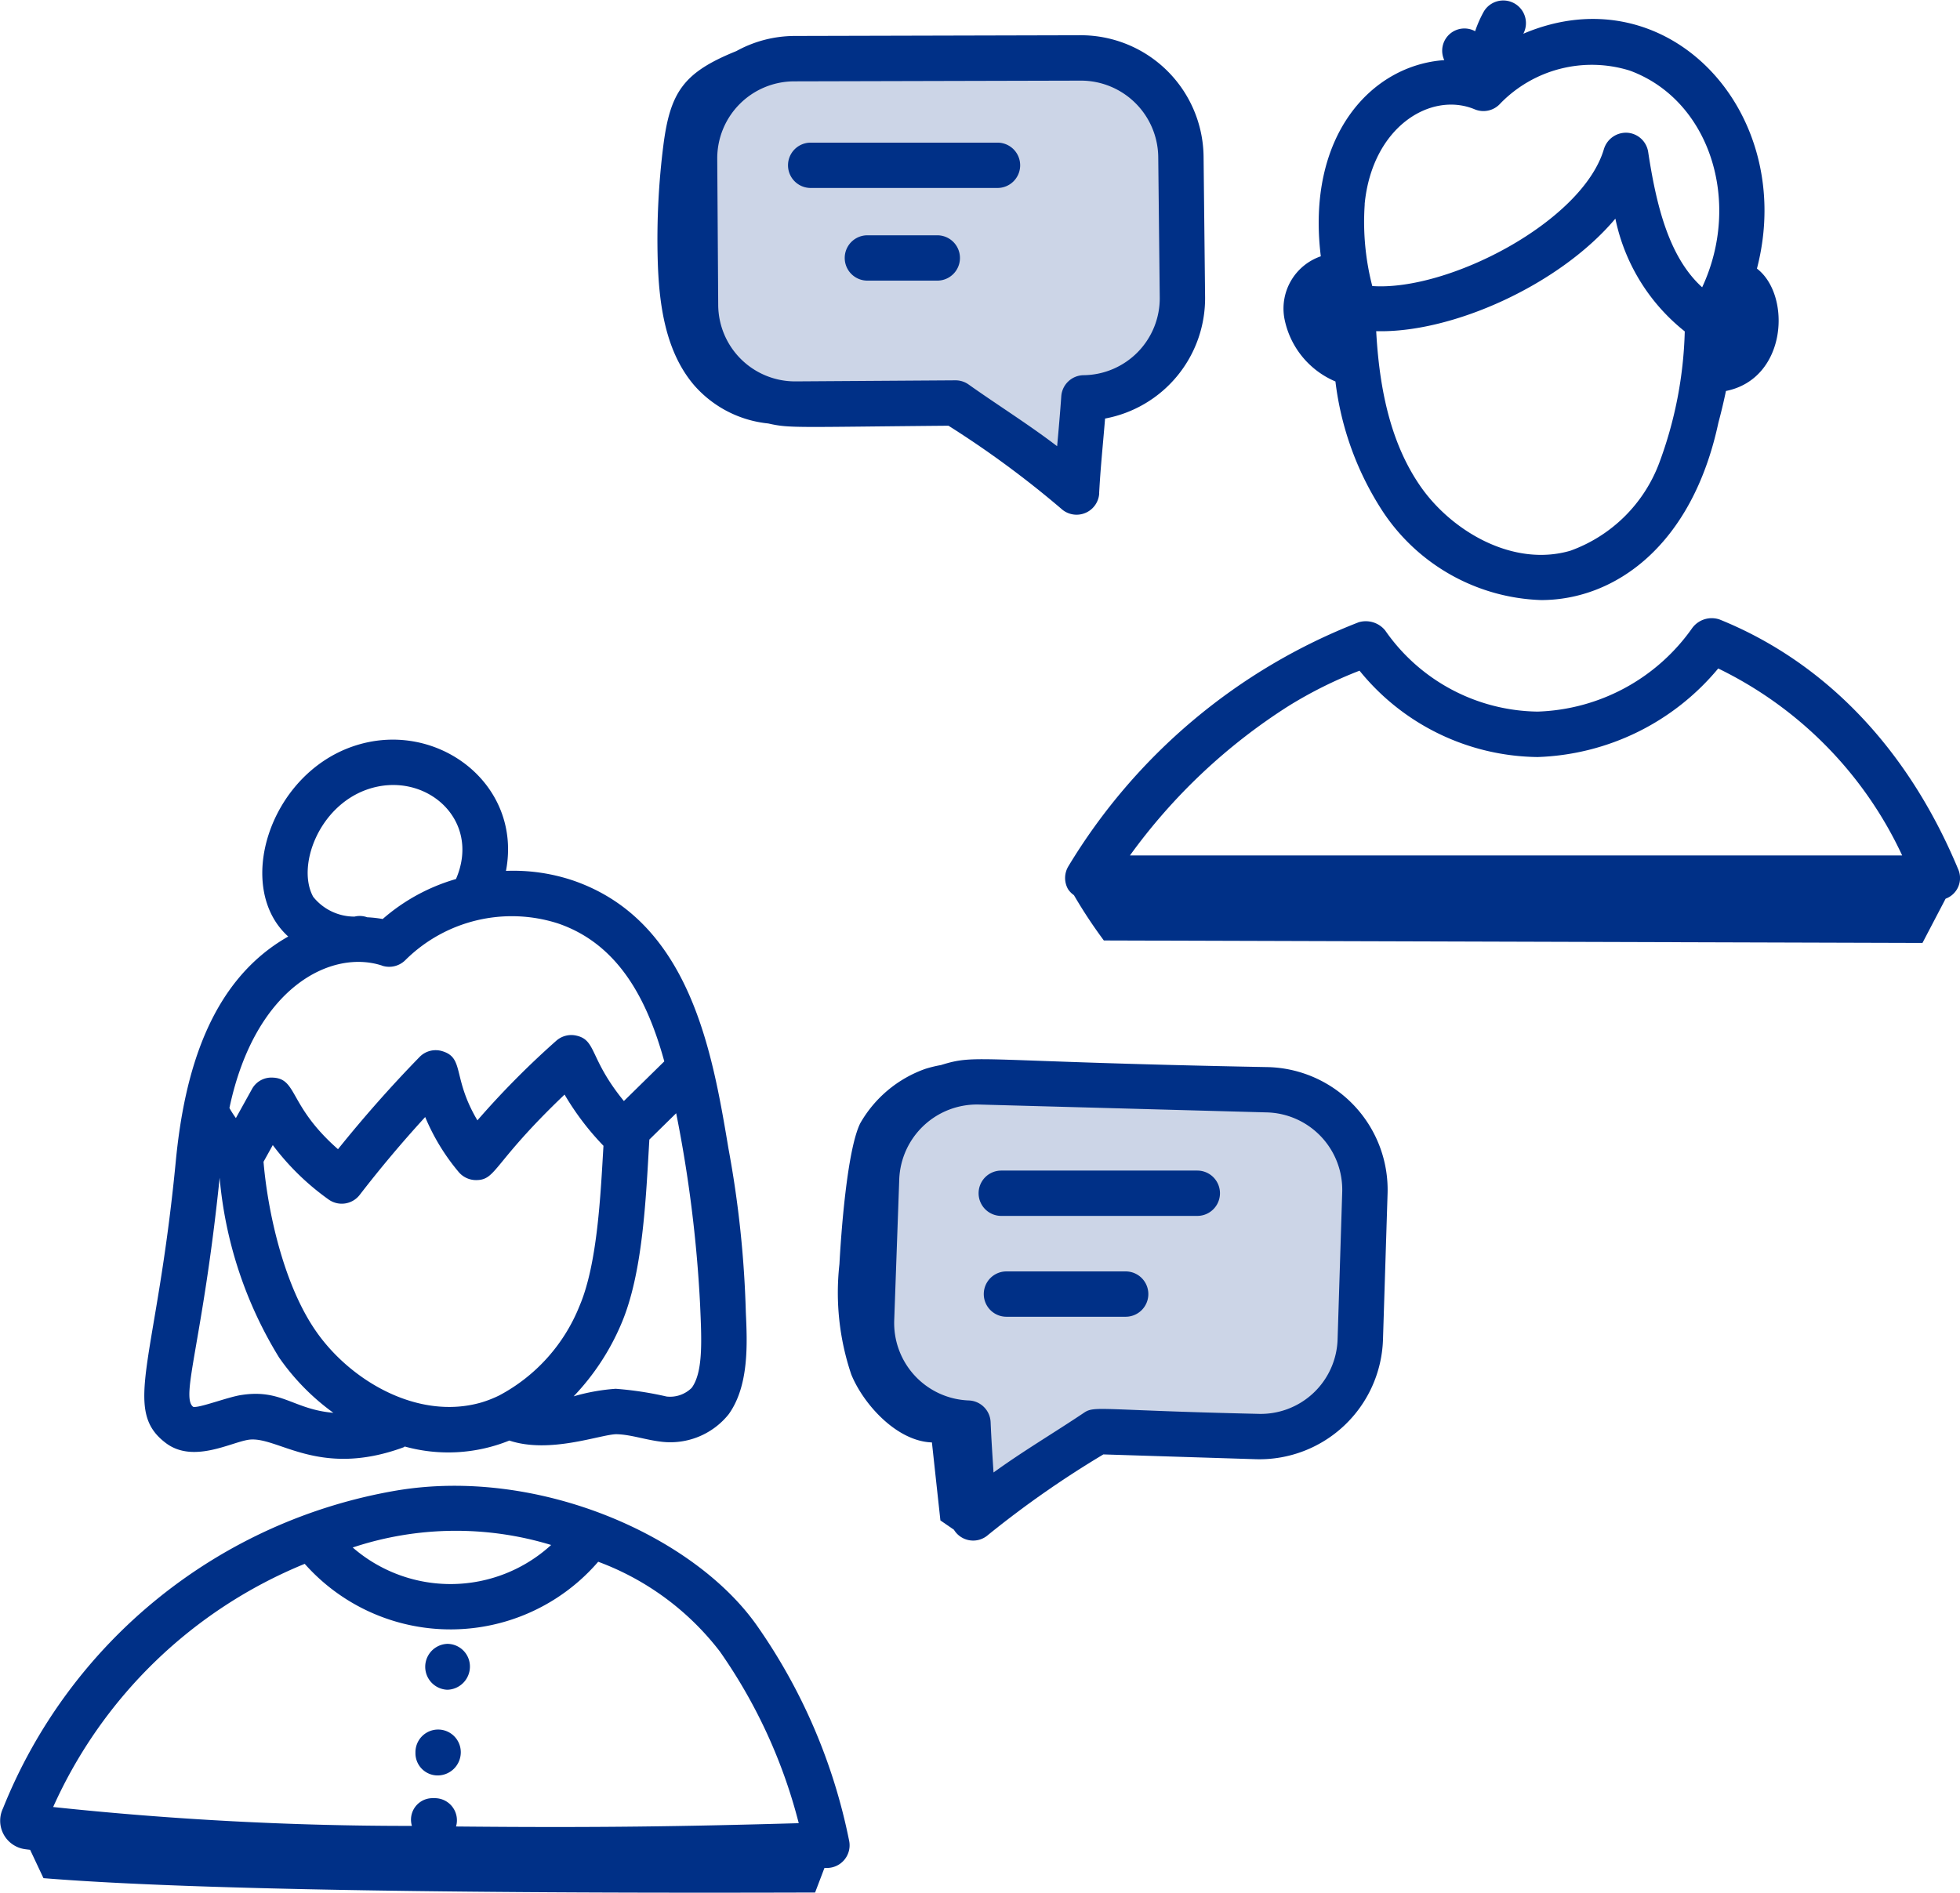
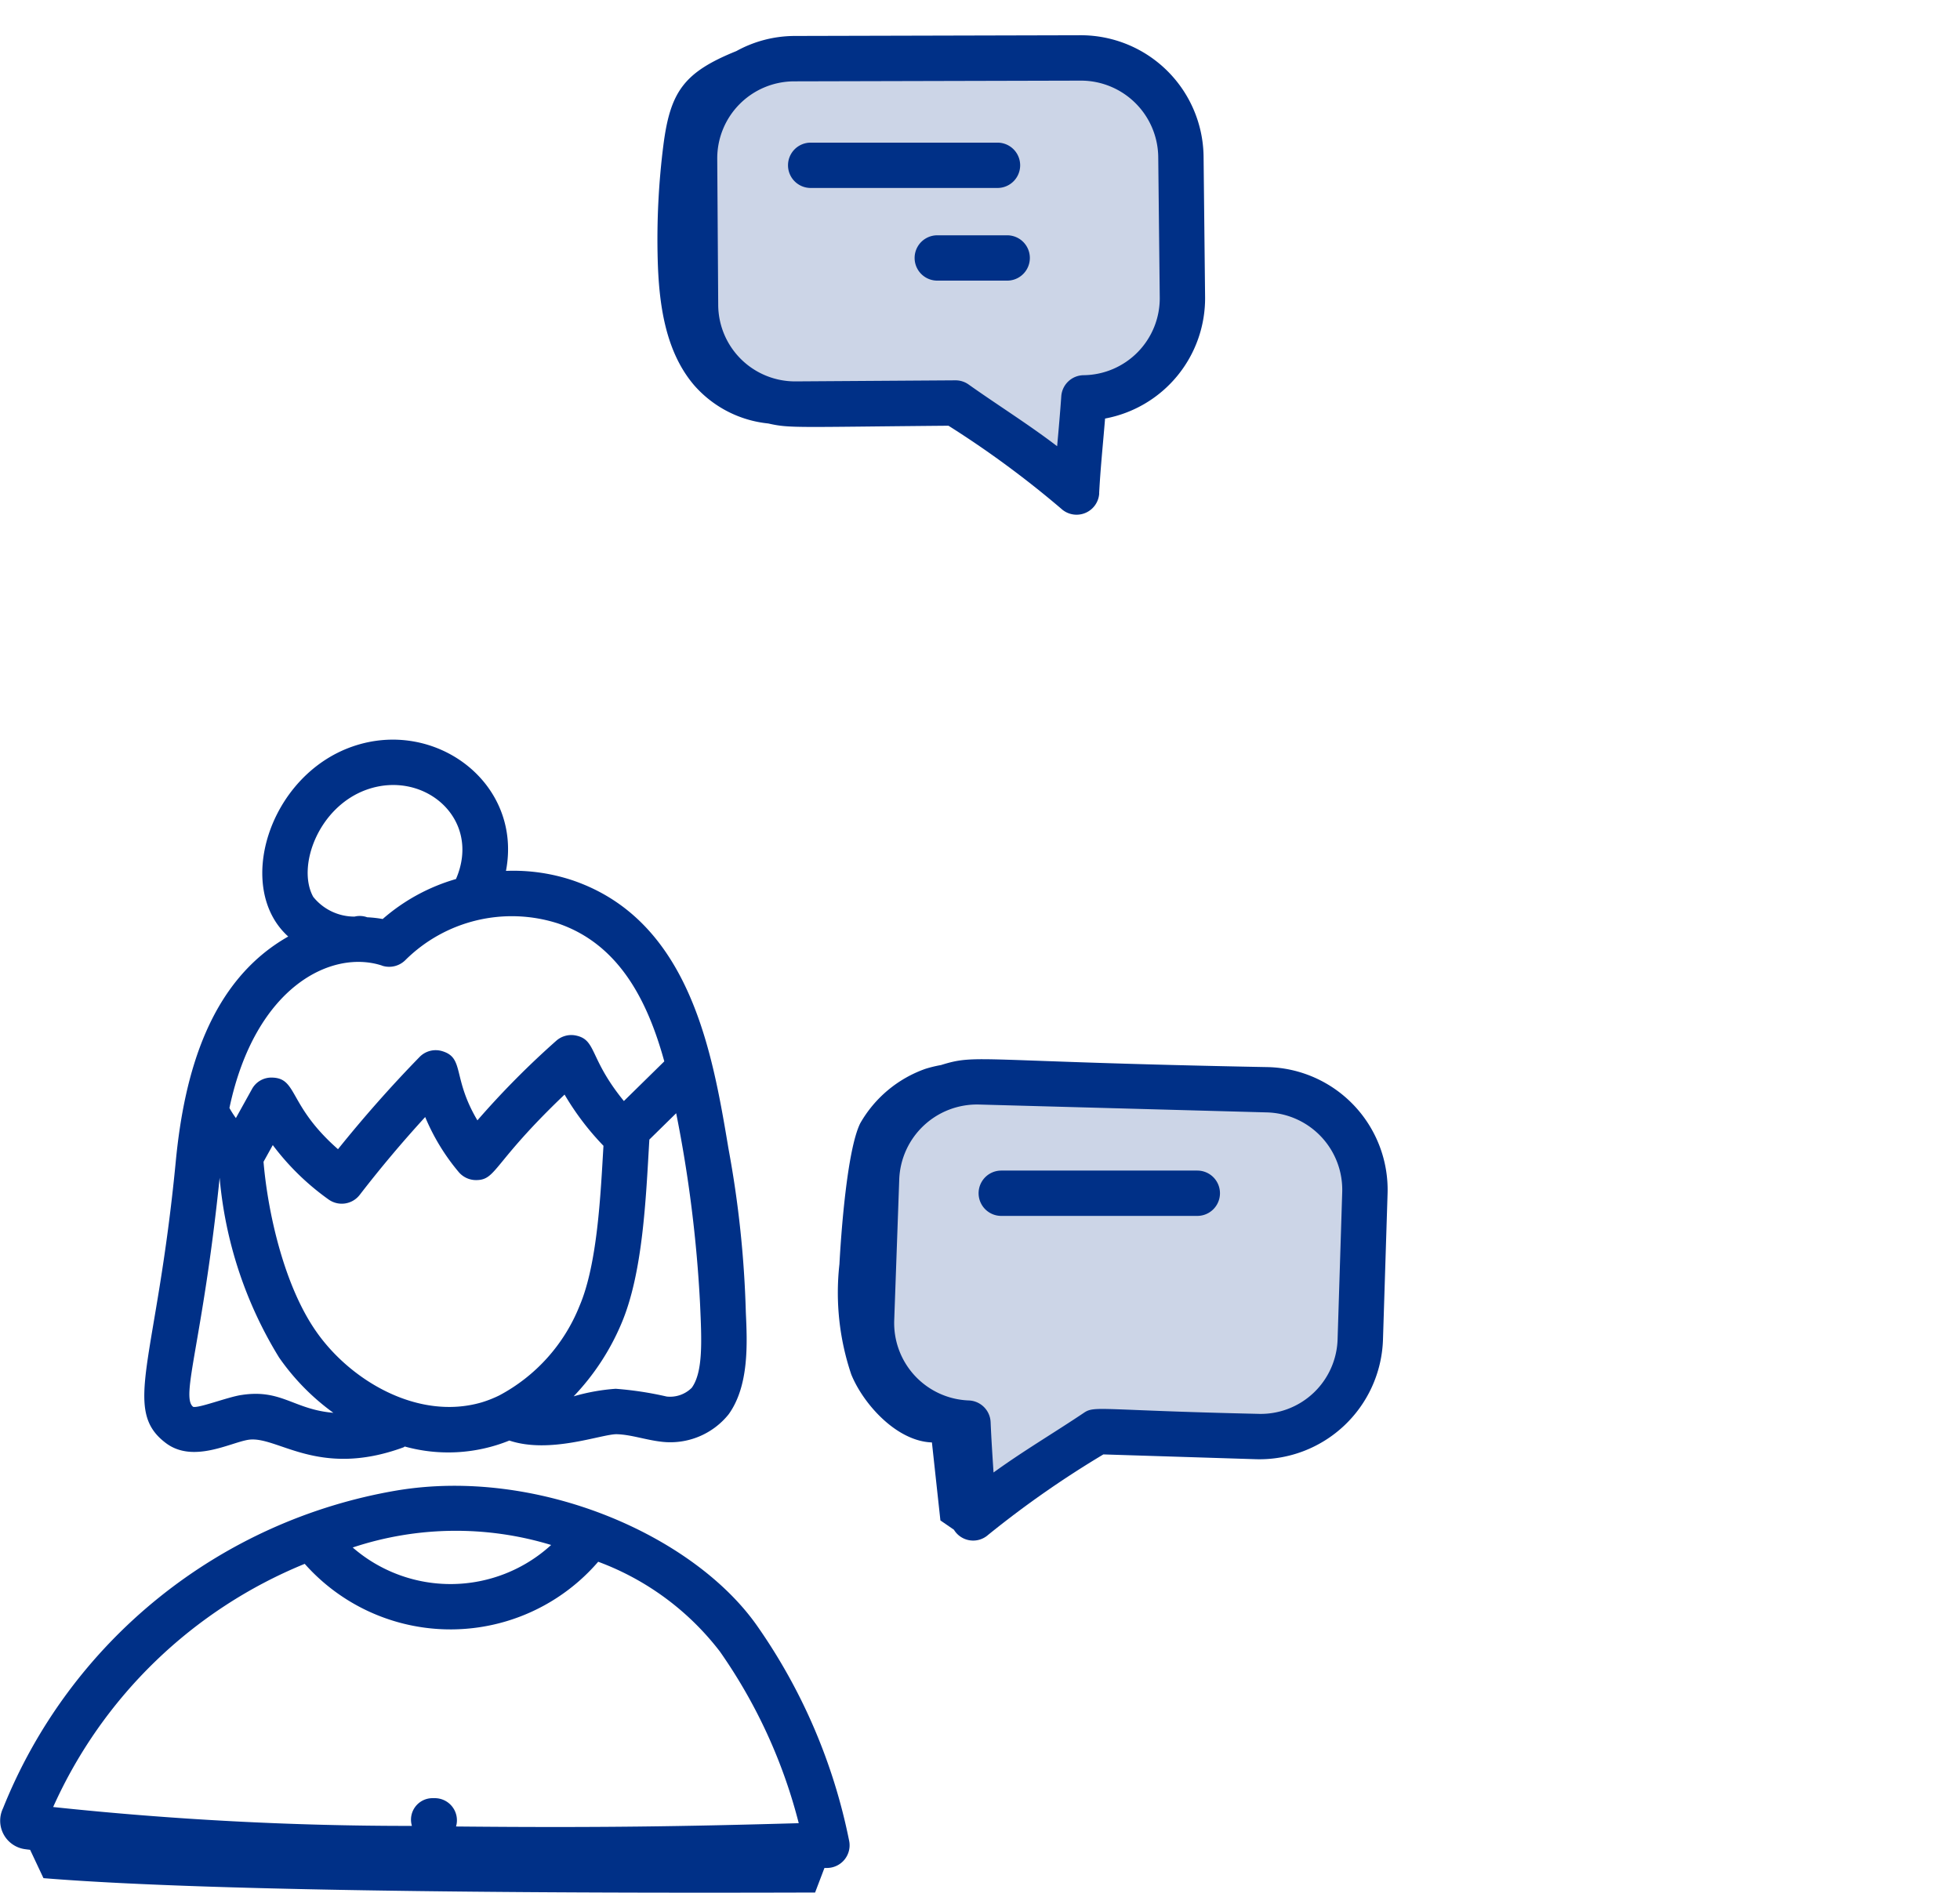
<svg xmlns="http://www.w3.org/2000/svg" width="103.754" height="100.209" viewBox="0 0 103.754 100.209">
  <g id="Group_3449" data-name="Group 3449" transform="translate(-614 -862)">
    <g id="community_news" data-name="community news" transform="translate(614 862)">
      <path id="Path_34088" data-name="Path 34088" d="M15.792,2.3C24.863,2.3,28.7,4.786,28.7,11.066c.093,7.3-3.177,11.084-14.045,9.59-1.888.434-3.638,2.927-5.643,2.927-1.742,0-2.184-2.831-3.463-3.533-3.651-1.934-2.165-6-3.074-10.636C1.351,3.671,6.72,2.3,15.792,2.3Z" transform="translate(43.572 54.936)" fill="#ccd5e7" />
      <path id="Path_34089" data-name="Path 34089" d="M15.238,2.3C6.167,2.3,2.329,4.786,2.329,11.066c-.093,7.3,3.177,11.084,14.045,9.59,1.888.434,4.334,3.127,6.339,3.127,1.742,0,1.488-3.031,2.767-3.732,3.651-1.934,2.165-6,3.074-10.636C29.68,3.671,24.31,2.3,15.238,2.3Z" transform="translate(33.464 0.606)" fill="#ccd5e7" />
      <g id="_x38_5" transform="translate(0 0)">
        <path id="Path_34076" data-name="Path 34076" d="M10.532,52c-1.019,10.6-2.887,13.141-.513,14.915,1.431,1.066,3.384-.023,4.347-.18,1.525-.243,3.689,2.061,8.216.4.028-.01.047-.033.074-.045a8.614,8.614,0,0,0,5.534-.316c2.144.716,4.815-.322,5.665-.336.779.018,1.526.3,2.4.4A3.957,3.957,0,0,0,39.8,65.383c1.089-1.516.985-3.76.909-5.4a55.772,55.772,0,0,0-.916-8.65c-.854-5.1-2.025-12.08-8.236-14.214a9.916,9.916,0,0,0-3.545-.506c.89-4.65-3.749-8.109-8.126-6.584-4.433,1.543-6.256,7.487-3.4,10.059C12.344,42.437,10.984,47.291,10.532,52Zm3.454,12.365c-.737.118-2.228.7-2.531.625-.684-.515.508-3.465,1.4-12.131A21.774,21.774,0,0,0,16,62.375a12.211,12.211,0,0,0,2.875,2.93C16.762,65.128,16.128,64.026,13.985,64.366ZM17.966,61c-1.713-2.447-2.567-6.339-2.788-8.985l.49-.885a13.41,13.41,0,0,0,2.953,2.88,1.2,1.2,0,0,0,1.649-.244c1.087-1.409,2.247-2.789,3.466-4.121a11.2,11.2,0,0,0,1.771,2.909,1.2,1.2,0,0,0,.92.43h.013c1.076-.009.855-.886,4.674-4.528a14.4,14.4,0,0,0,2.059,2.712c-.151,2.525-.311,6.238-1.264,8.47a9.244,9.244,0,0,1-4.251,4.746,6.167,6.167,0,0,1-.94.371C23.358,65.728,19.775,63.6,17.966,61ZM37.847,63.98a1.626,1.626,0,0,1-1.327.464,18.077,18.077,0,0,0-2.7-.411,10.568,10.568,0,0,0-2.225.4,12.759,12.759,0,0,0,2.524-3.846c1.143-2.676,1.3-6.632,1.483-9.749l1.42-1.394a69.432,69.432,0,0,1,1.264,10.091C38.373,61.476,38.454,63.137,37.847,63.98ZM20.673,32.3c3.023-1.046,6.067,1.567,4.693,4.744a10.187,10.187,0,0,0-3.88,2.117,6.248,6.248,0,0,0-.82-.092,1.153,1.153,0,0,0-.67-.036,2.793,2.793,0,0,1-2.188-1.047C16.924,36.381,18.084,33.2,20.673,32.3Zm.782,9.332a1.215,1.215,0,0,0,1.236-.3,7.993,7.993,0,0,1,8.084-1.934c3.206,1.1,4.724,4.054,5.618,7.3l-2.139,2.1c-1.842-2.257-1.439-3.223-2.518-3.464a1.2,1.2,0,0,0-1.061.272A45.249,45.249,0,0,0,26.5,49.821c-1.341-2.261-.671-3.3-1.854-3.661a1.189,1.189,0,0,0-1.212.31c-1.519,1.559-2.966,3.2-4.314,4.878-2.645-2.324-2.129-3.758-3.482-3.791a1.167,1.167,0,0,0-1.078.619L13.715,49.7a5.209,5.209,0,0,1-.342-.534C14.738,42.711,18.8,40.754,21.455,41.628Z" transform="translate(-1.228 9.497)" fill="#003087" />
        <path id="Path_34077" data-name="Path 34077" d="M5.408,73.583c.091.013.189.024.282.036l.706,1.5c9.47.775,29.744.795,40.847.76l.495-1.3.164,0a1.2,1.2,0,0,0,1.144-1.434,30.156,30.156,0,0,0-4.883-11.4c-3.358-4.775-11.589-8.4-19.066-7.151A27.4,27.4,0,0,0,4.254,71.422,1.519,1.519,0,0,0,5.408,73.583Zm27.858-16.1a7.891,7.891,0,0,1-10.5.129A17.315,17.315,0,0,1,33.267,57.478Zm-13.036,1a10.319,10.319,0,0,0,15.531-.116A14.45,14.45,0,0,1,42.2,63.116a27.784,27.784,0,0,1,4.177,9.093c-6.039.171-10.615.247-18.141.175a1.172,1.172,0,0,0-1.141-1.5H27A1.139,1.139,0,0,0,25.9,72.353a178.554,178.554,0,0,1-18.991-1A24.916,24.916,0,0,1,20.23,58.476Z" transform="translate(-4.095 24.321)" fill="#003087" />
-         <path id="Path_34078" data-name="Path 34078" d="M19.335,62a1.227,1.227,0,0,0,1.2-1.23,1.2,1.2,0,0,0-1.2-1.2A1.216,1.216,0,0,0,19.335,62Z" transform="translate(4.341 27.465)" fill="#003087" />
-         <path id="Path_34079" data-name="Path 34079" d="M19.033,64.833a1.227,1.227,0,0,0,1.2-1.23,1.2,1.2,0,1,0-2.4,0v.059A1.176,1.176,0,0,0,19.033,64.833Z" transform="translate(4.159 29.169)" fill="#003087" />
        <path id="Path_34080" data-name="Path 34080" d="M49.216,30.616c.074-1.379.188-2.421.314-3.955A6.48,6.48,0,0,0,54.824,20.2l-.08-7.443a6.5,6.5,0,0,0-6.482-6.39h-.014l-15.186.038a6.42,6.42,0,0,0-3.049.8c-2.777,1.124-3.5,2.143-3.865,4.989a39.6,39.6,0,0,0-.3,6.041c.064,2.363.4,4.879,1.934,6.669A6.011,6.011,0,0,0,31.7,26.922c1.141.259,1.411.19,9.54.119a51.91,51.91,0,0,1,5.964,4.39,1.2,1.2,0,0,0,2.016-.816Zm-2.005-5.129c-.055.8-.146,1.844-.219,2.639-1.508-1.154-3.135-2.167-4.684-3.266a1.193,1.193,0,0,0-.695-.222h-.008l-8.449.056a4.07,4.07,0,0,1-4.105-4.052L29,12.915a4.078,4.078,0,0,1,4.069-4.107l15.195-.038a4.093,4.093,0,0,1,4.08,4.018l.08,7.443a4.076,4.076,0,0,1-4.028,4.135A1.2,1.2,0,0,0,47.211,25.486Z" transform="translate(8.968 -4.501)" fill="#003087" />
        <path id="Path_34081" data-name="Path 34081" d="M41.242,9.92H31.352a1.2,1.2,0,1,0,0,2.4h9.889a1.2,1.2,0,0,0,0-2.4Z" transform="translate(11.562 -2.368)" fill="#003087" />
-         <path id="Path_34082" data-name="Path 34082" d="M36.928,12.984h-3.7a1.2,1.2,0,0,0,0,2.4h3.7a1.2,1.2,0,0,0,0-2.4Z" transform="translate(12.688 -0.526)" fill="#003087" />
+         <path id="Path_34082" data-name="Path 34082" d="M36.928,12.984a1.2,1.2,0,0,0,0,2.4h3.7a1.2,1.2,0,0,0,0-2.4Z" transform="translate(12.688 -0.526)" fill="#003087" />
        <path id="Path_34083" data-name="Path 34083" d="M54.566,40.651c-15.624-.295-15.376-.713-17.317-.109a6.679,6.679,0,0,0-.823.2,6.439,6.439,0,0,0-3.452,2.885c-.7,1.421-1.016,5.872-1.1,7.456a13.55,13.55,0,0,0,.624,5.834c.624,1.547,2.389,3.543,4.272,3.606.149,1.372.3,2.762.449,4.129l.715.492a1.191,1.191,0,0,0,1.812.273,52.477,52.477,0,0,1,6.1-4.26l8.1.255a6.546,6.546,0,0,0,6.7-6.3l.244-7.759A6.5,6.5,0,0,0,54.566,40.651ZM58.245,55.04a4.073,4.073,0,0,1-4.23,3.969c-8.342-.187-8.621-.444-9.191-.061-1.587,1.067-3.22,2.025-4.793,3.167-.06-.937-.115-1.752-.154-2.666A1.2,1.2,0,0,0,38.722,58.3a4.1,4.1,0,0,1-3.947-4.263l.266-7.462a4.118,4.118,0,0,1,4.211-3.943l15.248.417a4.1,4.1,0,0,1,3.989,4.229Z" transform="translate(12.562 15.848)" fill="#003087" />
        <path id="Path_34084" data-name="Path 34084" d="M48.031,43.916H37.654a1.2,1.2,0,0,0,0,2.4H48.031a1.2,1.2,0,0,0,0-2.4Z" transform="translate(15.349 18.061)" fill="#003087" />
-         <path id="Path_34085" data-name="Path 34085" d="M44.137,47.251H37.825a1.2,1.2,0,1,0,0,2.4h6.311a1.2,1.2,0,1,0,0-2.4Z" transform="translate(15.452 20.065)" fill="#003087" />
-         <path id="Path_34086" data-name="Path 34086" d="M73.963,25.719a1.281,1.281,0,0,0-1.448.446,10.411,10.411,0,0,1-8.191,4.429,9.976,9.976,0,0,1-8.069-4.3,1.323,1.323,0,0,0-1.4-.43A31.083,31.083,0,0,0,39.489,38.781a1.2,1.2,0,0,0-.021,1.212,1.174,1.174,0,0,0,.313.319,25.638,25.638,0,0,0,1.584,2.4l43.334.131L85.924,40.5a1.162,1.162,0,0,0,.669-1.552C83.739,32.092,79.118,27.8,73.963,25.719ZM51.139,30.3A22.553,22.553,0,0,1,54.9,28.428,12.3,12.3,0,0,0,64.323,33a12.982,12.982,0,0,0,9.564-4.689,20.725,20.725,0,0,1,9.738,9.9H42.746A30.617,30.617,0,0,1,51.139,30.3Z" transform="translate(17.068 7.082)" fill="#003087" />
-         <path id="Path_34087" data-name="Path 34087" d="M59.223,6.989a1.2,1.2,0,0,0-2.087-1.183,6.2,6.2,0,0,0-.464,1.05,1.177,1.177,0,0,0-1.633,1.53c-3.871.271-7.317,4.013-6.536,10.387a2.925,2.925,0,0,0-1.934,3.256A4.557,4.557,0,0,0,49.277,25.4a16.108,16.108,0,0,0,2.536,6.929,10.465,10.465,0,0,0,8.352,4.645c3.883,0,7.986-2.848,9.384-9.389q.228-.851.4-1.681c3.247-.647,3.472-5.081,1.641-6.48C73.739,11.168,66.879,3.732,59.223,6.989Zm-8.4,9.024c.4-4.115,3.518-5.985,5.824-5.023a1.2,1.2,0,0,0,1.363-.311,6.751,6.751,0,0,1,6.852-1.737C69.1,10.5,70.8,15.892,68.69,20.414c-1.771-1.605-2.431-4.364-2.858-7.167a1.2,1.2,0,0,0-1.106-1.016,1.222,1.222,0,0,0-1.234.858c-1.132,3.85-8.234,7.542-12.265,7.259A13.577,13.577,0,0,1,50.828,16.013ZM53.784,30.96c-1.4-2.017-2.157-4.656-2.349-8.223,4.013.11,9.708-2.446,12.661-5.958a10.274,10.274,0,0,0,3.673,5.97,21.5,21.5,0,0,1-1.354,6.973,7.874,7.874,0,0,1-4.7,4.639C58.674,35.249,55.425,33.318,53.784,30.96Z" transform="translate(21.415 -5.203)" fill="#003087" />
      </g>
    </g>
  </g>
</svg>